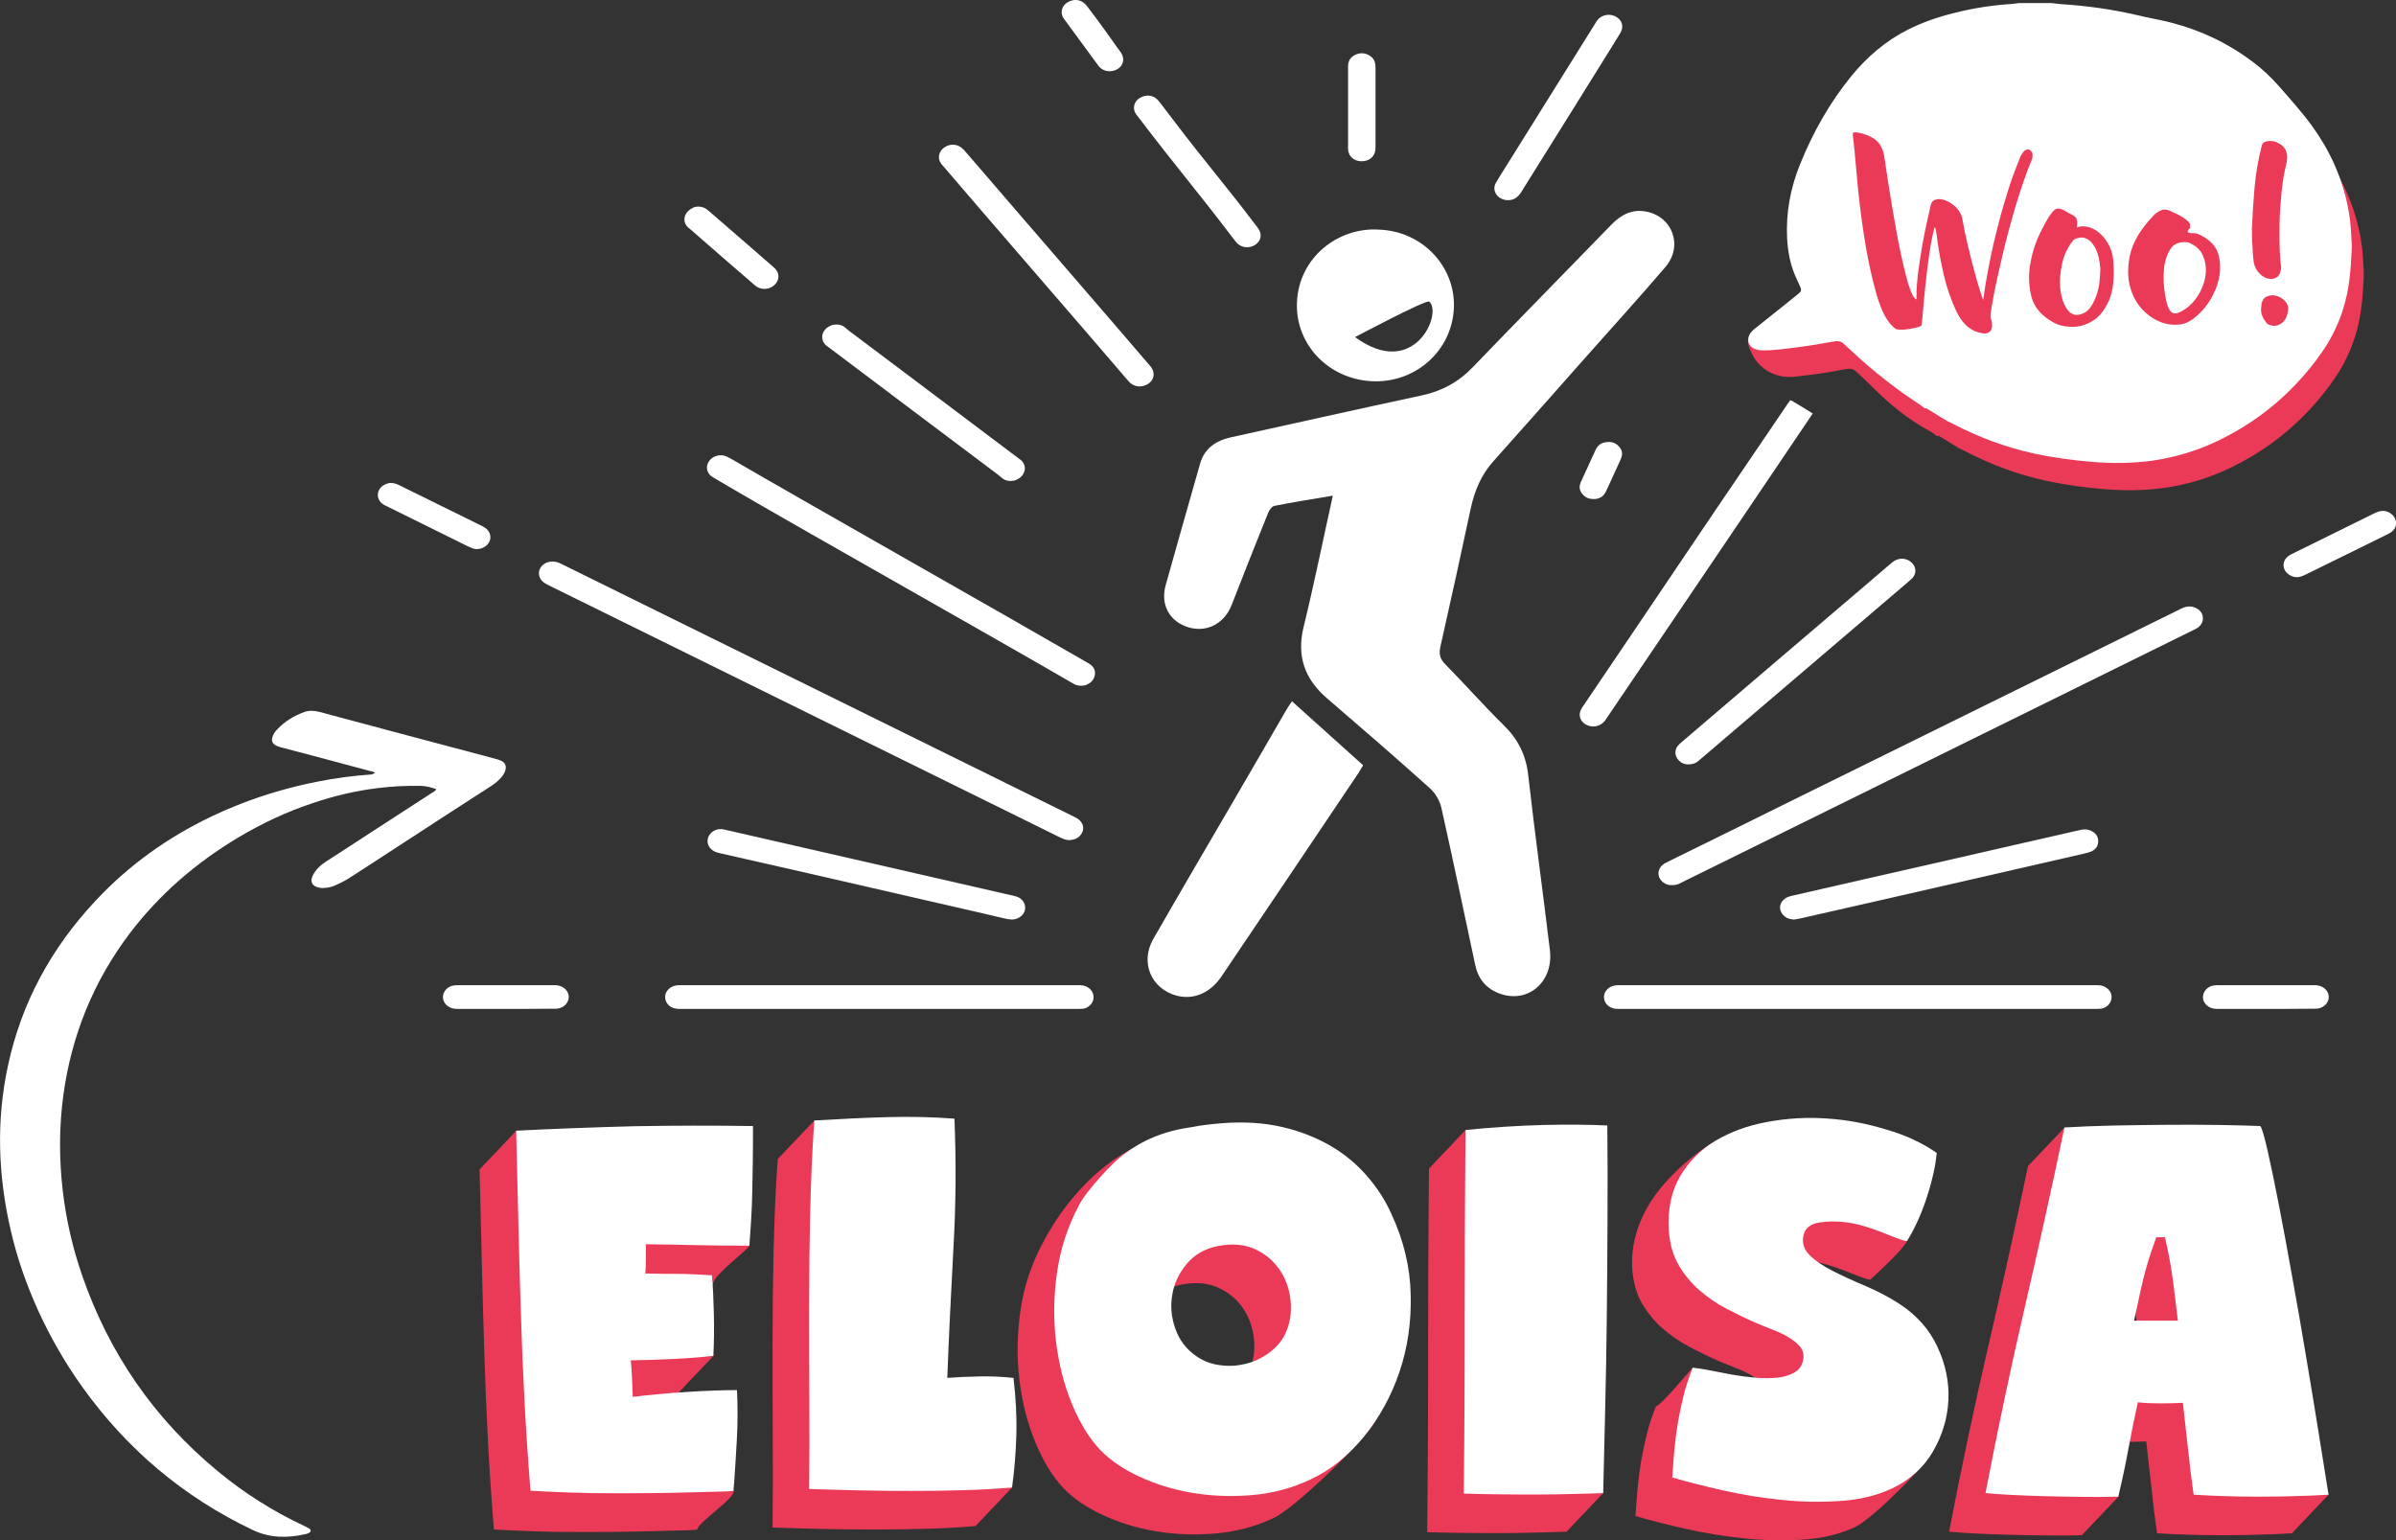
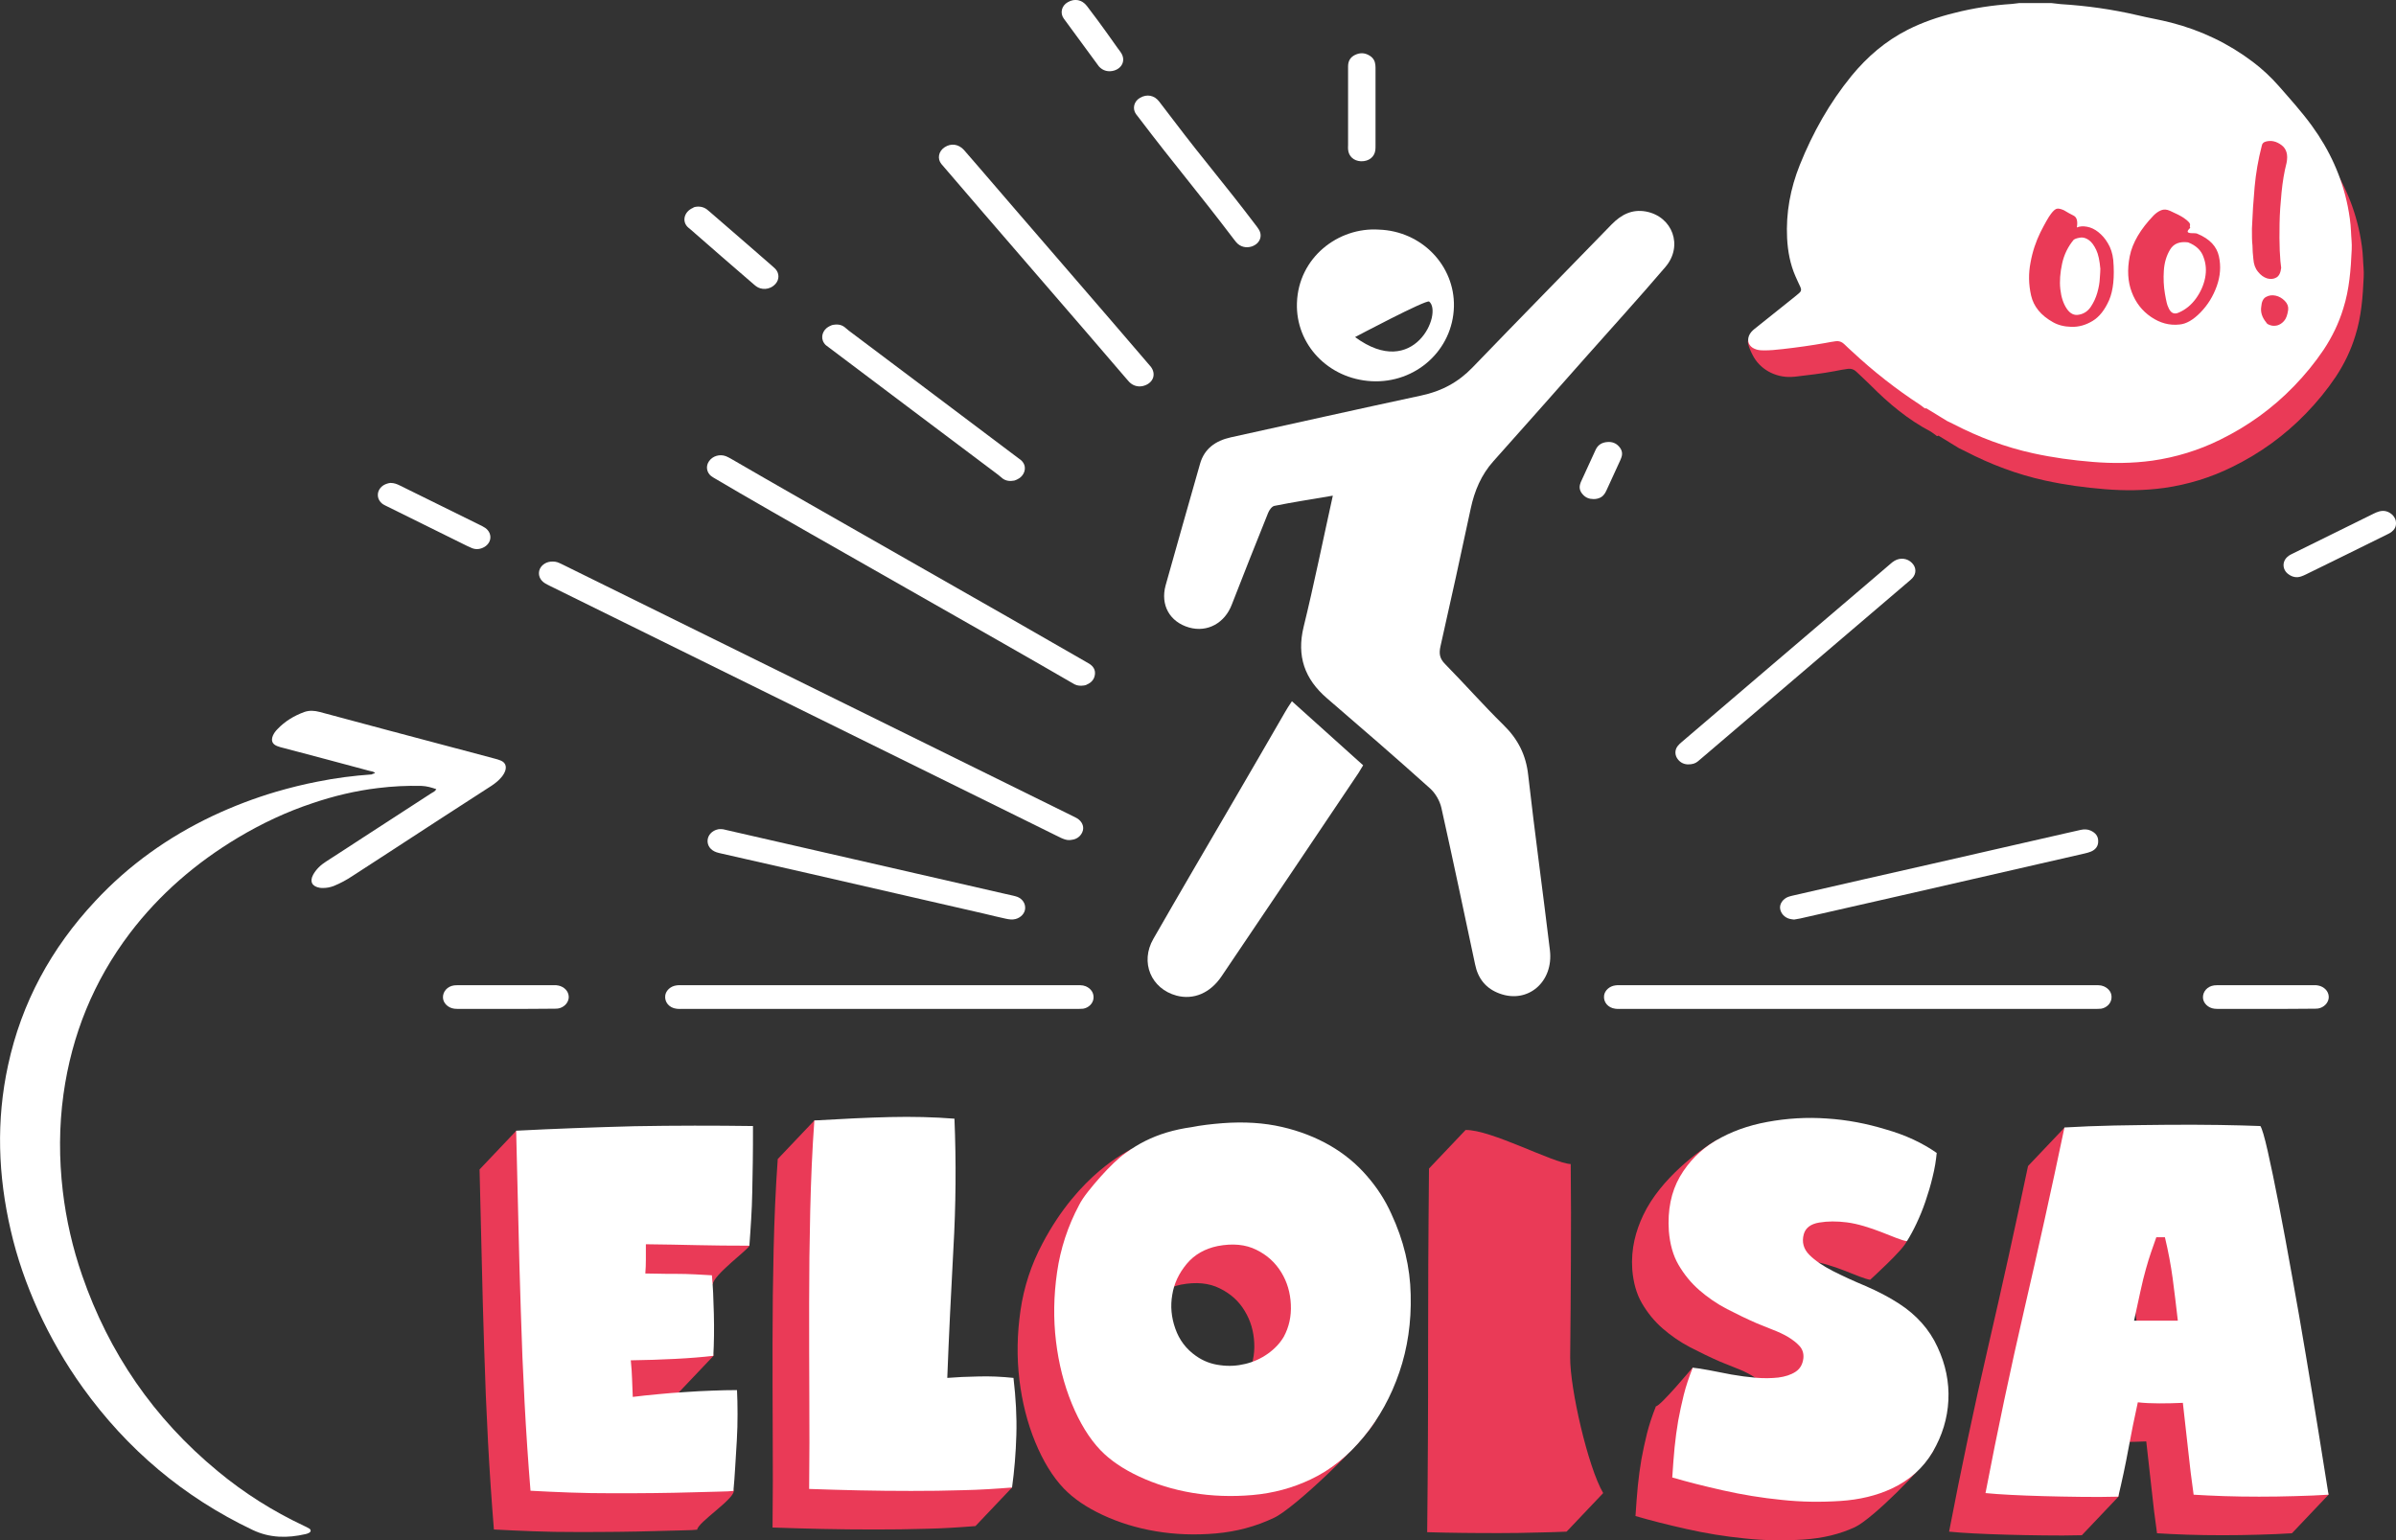
<svg xmlns="http://www.w3.org/2000/svg" version="1.1" id="Layer_1" x="0px" y="0px" viewBox="0 0 1335.5 858.6" style="enable-background:new 0 0 1335.5 858.6;" xml:space="preserve">
  <rect x="0" y="0" width="1335.5" height="858.6" fill="#333333" stroke="none" />
  <style type="text/css">
	.st0{fill:#FFFFFF;}
	.st1{fill:#EA3A57;}
</style>
  <g>
    <g>
      <g>
        <g>
-           <path class="st0" d="M997.8,223.1c0.3,0.1,0.7,0.2,1,0.3c3.9,2.3,7.7,4.7,11.6,7.1c-13.9,20.5-27.8,41.1-41.6,61.6      c-12.3,18.2-24.7,36.5-37,54.7c-12,17.8-24.1,35.5-36.1,53.3c-0.5,0.8-1,1.6-1.6,2.2c-2.6,2.9-6.9,3.5-10.3,1.5      c-3.2-1.9-4.2-5.4-2.4-8.6c0.4-0.8,1-1.6,1.5-2.3c24.3-36,48.7-72,73-108.1c13.6-20.1,27.2-40.1,40.8-60.1      C997.1,224.3,997.5,223.7,997.8,223.1z" />
          <path class="st1" d="M1079.5,243c-1.1-0.8-2.1-1.7-3.3-2.4c-12.6-6.6-23.5-15.7-33.4-25.7c-2.7-2.7-5.5-5.2-8.2-7.8      c-1.3-1.2-2.8-1.7-4.5-1.5c-2.5,0.3-5,0.8-7.5,1.3c-7.4,1.4-14.8,2.2-22.3,3.1c-0.1,0-0.2,0-0.2,0c-9,1-18-3.2-22.5-10.8      c-2.7-4.7-3.9-9-3.1-9.6c6.7-5.3,23.6-1.5,30.3-6.8c1.6-1.3,3.3-2.6,4.9-4c1.1-0.9,1.4-2,0.7-3.4c-0.7-1.4-1.3-2.8-2-4.3      c-2.8-6.2-4.7-12.9-5.2-19.7c-1.3-15.3,1.1-30,6.8-44.2c7.2-17.9,16.5-34.5,28.8-49.6c8.7-10.6,18.9-19.4,31.3-25.7      c8.3-4.2,17.1-7.2,26.1-9.4c10.5-2.7,21.2-4.3,32-5c1.4-0.1,2.8-0.4,4.2-0.5c5.9,0,11.8,0,17.7,0c1.7,0.2,3.4,0.4,5,0.5      c13.7,1,35.9,4.8,49.3,7.6c4.1,0.9,8.3,1.7,12.4,2.7c16.7,4.3,32,11.6,45.6,21.9c5.3,4,10.1,8.5,14.5,13.5      c6.3,7.2,12.8,14.4,18.4,22.1c9.9,13.6,16.7,28.5,20,44.9c0.9,4.6,1.6,9.2,1.8,13.9c0.1,3.4,0.6,6.8,0.4,10.3      c-0.5,11.1-1.3,22.1-4.7,32.8c-2.5,8.2-6.2,15.8-10.9,22.9c-4.9,7.3-10.5,14.1-16.6,20.4c-11.9,12.3-25.6,22.2-41.1,29.8      c-11.9,5.9-24.6,9.8-37.9,11.7c-11,1.5-22.1,1.6-33.1,0.7c-11.2-0.9-22.2-2.4-33.2-4.8c-15.6-3.4-30.4-9-44.5-16.3      c-1.1-0.6-2.3-1.1-3.5-1.7c-3.9-2.4-7.7-4.7-11.6-7.1C1080.2,243.2,1079.9,243.1,1079.5,243z" />
          <path class="st0" d="M1072.8,227.6c-0.8-0.6-1.6-1.3-2.5-1.9c-13.5-8.8-26.1-18.7-37.9-29.7c-1.5-1.4-3.1-2.8-4.6-4.3      c-1.3-1.2-2.8-1.7-4.5-1.5c-2,0.3-4,0.6-5.9,1c-7.9,1.4-15.8,2.5-23.8,3.4c-3.6,0.4-7.3,0.8-10.9,0.7c-1.7,0-3.3-0.2-4.8-0.9      c-3-1.3-4.2-4.1-3.1-7.1c0.6-1.6,1.8-2.9,3.2-4c6.7-5.3,13.3-10.6,19.9-15.9c1.6-1.3,3.3-2.6,4.9-4c1.1-0.9,1.4-2,0.7-3.4      c-1-2-1.8-4-2.7-5.9c-3-6.8-4.3-14-4.7-21.3c-0.7-14.1,1.8-27.7,7.1-40.9c7.2-17.9,16.5-34.5,28.8-49.6      c8.7-10.6,18.9-19.4,31.3-25.7c8.3-4.2,17.1-7.2,26.1-9.4c10.5-2.7,21.2-4.3,32-5c1.4-0.1,2.8-0.4,4.2-0.5c5.9,0,11.8,0,17.7,0      c1.8,0.2,3.5,0.4,5.3,0.6c14.5,0.9,28.8,2.9,42.9,6.2c6.2,1.5,12.4,2.5,18.6,4.1c16.7,4.3,32,11.6,45.6,21.9      c5.3,4,10.1,8.5,14.5,13.5c6.3,7.2,12.8,14.4,18.4,22.1c9.9,13.6,16.7,28.5,20,44.9c0.9,4.6,1.6,9.2,1.8,13.9      c0.1,3.4,0.6,6.8,0.4,10.3c-0.5,11.1-1.3,22.1-4.7,32.8c-2.5,8.2-6.2,15.8-10.9,22.9c-4.9,7.3-10.5,14.1-16.6,20.4      c-11.9,12.3-25.6,22.2-41.1,29.8c-11.9,5.9-24.6,9.8-37.9,11.7c-11,1.5-22.1,1.6-33.1,0.7c-11.2-0.9-22.2-2.4-33.2-4.8      c-15.6-3.4-30.4-9-44.5-16.3c-1.1-0.6-2.3-1.1-3.5-1.7c-3.9-2.4-7.7-4.7-11.6-7.1C1073.5,227.7,1073.1,227.7,1072.8,227.6z" />
          <path class="st0" d="M209.1,430.9c-0.9-0.9-2.1-0.9-3.2-1.2c-15.9-4.3-31.8-8.5-47.7-12.7c-1.2-0.3-2.5-0.6-3.7-1.1      c-2.8-1.1-3.5-3.1-2.4-5.8c0.6-1.4,1.5-2.6,2.6-3.7c4.2-4.4,9.2-7.4,14.9-9.5c2.9-1,5.7-0.8,8.7,0c25.2,6.8,50.4,13.5,75.7,20.2      c7.3,1.9,14.5,3.9,21.8,5.8c1.1,0.3,2.3,0.6,3.4,1.1c2.3,1,3.2,2.9,2.5,5.4c-0.4,1.3-1.1,2.5-2,3.6c-1.6,2-3.6,3.6-5.7,5      c-19.5,12.6-39,25.2-58.4,37.9c-6.4,4.1-12.7,8.2-19.1,12.4c-3.3,2.2-6.8,4.1-10.5,5.6c-1.9,0.7-3.8,1.1-5.9,1.1      c-0.6,0-1.2,0-1.8-0.1c-4.3-0.7-5.8-3.4-3.8-7.2c1.7-3.1,4.2-5.5,7.2-7.4c7.2-4.6,14.3-9.3,21.4-13.9      c12.4-8.1,24.9-16.1,37.3-24.2c1-0.6,2.1-1,2.8-2.3c-2.7-0.9-5.3-1.7-8.2-1.8c-8.1-0.2-16.2,0.2-24.3,1.2      c-12.5,1.5-24.6,4.4-36.4,8.4c-14.5,4.8-28.3,11.3-41.4,19.1c-23.6,14.1-44,31.7-60.5,53.4c-20.3,26.8-32.4,56.8-37,89.7      c-2.5,18-2.5,36-0.4,54c1.9,16.1,5.5,31.8,10.8,47.1c14.9,43.1,39.9,79.7,75.7,109.2c14.6,12.1,30.6,22.2,47.8,30.3      c1.1,0.5,2.1,1,3.1,1.6c1.1,0.7,1,1.8-0.2,2.4c-0.6,0.3-1.3,0.6-2,0.7c-10,2.3-19.8,2.2-29.3-2.3      c-38.7-18.4-70.1-45.1-94.7-79.3c-9.8-13.6-18.1-28.1-25-43.2c-6.5-14.4-11.7-29.2-15.2-44.5c-7.1-30.6-8.2-61.3-1.5-92.1      c7.5-34.8,24-65.2,48.6-91.5c18.6-20,40.6-35.7,65.5-47.5c11.5-5.4,23.3-9.9,35.5-13.5c7.6-2.2,15.2-4.1,23-5.6      c9.9-2,20-3.3,30.1-4C207.7,431.3,208.4,431.3,209.1,430.9z" />
          <path class="st0" d="M605.2,549.8c-1-0.4-2-0.6-3.1-0.6c-1.4,0-2.8,0-4.2,0c-108.2,0-187.8,0-216.9,0c-1.3,0-2.6-0.1-3.9,0.1      c-3.3,0.4-5.9,2.8-6.3,5.6c-0.5,3.7,2.2,6.9,6.2,7.4c1.4,0.2,2.8,0.1,4.2,0.1c96,0,193.6,0,218.6,0c1.3,0,2.6,0,3.9-0.1      c3.1-0.5,5.5-2.9,5.8-5.7C609.8,553.6,608.2,551.1,605.2,549.8z" />
          <path class="st0" d="M1172.6,549.8c-1-0.4-2-0.6-3.1-0.6c-1.4,0-2.8,0-4.2,0c-108.2,0-232,0-261,0c-1.3,0-2.6-0.1-3.9,0.1      c-3.3,0.4-5.9,2.8-6.3,5.6c-0.5,3.7,2.2,6.9,6.2,7.4c1.4,0.2,2.8,0.1,4.2,0.1c96,0,237.8,0,262.7,0c1.3,0,2.6,0,3.9-0.1      c3.1-0.5,5.5-2.9,5.8-5.7C1177.3,553.6,1175.6,551.1,1172.6,549.8z" />
          <path class="st0" d="M596.2,468.3c-1.8,0.1-3.4-0.6-5-1.3c-5.9-2.9-11.8-5.8-17.6-8.7c-64.3-31.7-242.3-119.5-267.1-131.7      c-0.9-0.5-1.9-0.9-2.8-1.5c-2.7-1.7-3.8-4.4-3.1-7.1c0.7-2.6,3.3-4.6,6.2-4.9c1.8-0.2,3.5,0,5.1,0.8c0.6,0.3,1.3,0.6,1.9,0.9      c94.7,46.7,189.4,93.4,284.1,140.1c0.8,0.4,1.7,0.8,2.5,1.3c2.6,1.6,3.8,4.2,3.2,6.7c-0.7,2.7-3,4.8-5.9,5.2      C597.2,468.2,596.7,468.2,596.2,468.3z" />
-           <path class="st0" d="M932,493.4c-1.6,0.1-3.2-0.3-4.6-1.3c-3.8-2.5-4-7.4-0.4-10.2c1-0.8,2.2-1.3,3.4-1.9c25-12.3,50-24.6,75-37      c69.3-34.2,138.6-68.3,207.9-102.5c1.3-0.6,2.5-1.3,3.8-1.8c2.4-0.9,4.9-0.9,7.2,0.4c4.5,2.3,4.8,7.9,0.7,10.8      c-0.8,0.6-1.8,1-2.8,1.5c-22.6,11.1-45.1,22.3-67.7,33.4c-71.9,35.5-143.8,70.9-215.7,106.4c-0.9,0.5-1.9,0.9-2.8,1.4      C934.7,493.2,933.4,493.4,932,493.4z" />
          <path class="st0" d="M1000,512.6c-0.9-0.1-1.7-0.2-2.5-0.4c-2.8-0.7-5-3.1-5.3-5.8c-0.3-2.6,1.6-5.3,4.4-6.4      c0.8-0.3,1.6-0.5,2.4-0.7c26-6,52-11.9,78-17.8c24.5-5.6,49-11.2,73.5-16.8c3.1-0.7,6.2-1.4,9.3-2.1c1.9-0.4,3.7-0.4,5.5,0.4      c2.6,1.2,4.2,3,4.2,5.8c0.1,2.8-1.4,4.8-4,5.9c-1.2,0.5-2.4,0.8-3.7,1.1c-33.9,7.8-67.8,15.5-101.7,23.3      c-18.9,4.3-37.8,8.6-56.7,12.9C1002.3,512.2,1001.1,512.4,1000,512.6z" />
          <path class="st0" d="M401,462.2c1.8-0.1,2.8,0.2,3.9,0.5c23.7,5.4,47.4,10.8,71.2,16.3c27.5,6.3,55,12.6,82.5,18.9      c2.1,0.5,4.1,0.9,6.2,1.4c0.8,0.2,1.6,0.4,2.4,0.7c2.8,1.2,4.4,3.7,4.2,6.5c-0.2,2.7-2.4,5-5.3,5.8c-1.9,0.5-3.7,0.2-5.6-0.2      c-4-0.9-8-1.8-12-2.8c-32.5-7.5-65.1-14.9-97.6-22.4c-16.3-3.7-32.6-7.4-48.8-11.1c-0.9-0.2-1.8-0.4-2.7-0.7      c-3.3-1.1-5.2-3.7-5-6.7c0.2-2.9,2.5-5.4,5.8-6.1C400.5,462.2,401.1,462.2,401,462.2z" />
          <path class="st0" d="M604.3,382.1c-1.9,0.3-3.7,0.2-5.3-0.6c-0.7-0.4-1.4-0.8-2.1-1.2c-39.7-23.1-145.1-82.5-184.8-105.6      c-4.4-2.6-8.9-5.2-13.3-7.8c-0.8-0.5-1.6-0.9-2.4-1.5c-2.6-2.1-3.1-5.6-1.2-8.3c2-2.9,5.9-4.1,9.4-2.8c1,0.4,1.9,0.9,2.8,1.4      c44,25.6,153.5,87.5,197.5,113c0.8,0.5,1.6,0.9,2.4,1.4c2.1,1.4,3.3,3.3,3,5.8c-0.3,2.7-1.9,4.6-4.5,5.7      C605.4,381.9,604.8,382,604.3,382.1z" />
          <path class="st0" d="M941,426.1c-2.1,0-4.1-0.8-5.6-2.6c-1.9-2.2-2.1-5.3-0.3-7.6c0.6-0.8,1.4-1.5,2.2-2.2      c34.1-29.1,68.2-58.3,102.4-87.4c4.6-3.9,9.2-7.9,13.8-11.8c0.8-0.7,1.6-1.4,2.5-1.9c3.2-1.9,7.2-1.4,9.7,1.2      c2.4,2.4,2.6,5.8,0.3,8.4c-0.7,0.8-1.5,1.4-2.3,2.1c-22.7,19.4-45.4,38.8-68.2,58.2c-15,12.8-30.1,25.7-45.1,38.5      c-1.3,1.1-2.7,2.3-4,3.4C945,425.6,943.2,426.1,941,426.1z" />
-           <path class="st0" d="M838.7,111.4c-1.5-0.4-2.8-1-3.8-2c-2.1-2.1-2.6-4.9-1.1-7.5c1.8-3.1,3.7-6.1,5.6-9.1      c16.5-26.4,33-52.9,49.5-79.3c0.5-0.8,0.9-1.6,1.5-2.3c2.5-3.2,7.4-3.9,10.8-1.6c3.1,2,3.9,5.4,2,8.7c-2.9,4.8-5.9,9.6-8.9,14.4      c-11.2,18.1-22.5,36.1-33.8,54.2c-4.2,6.7-8.4,13.4-12.6,20.2c-0.2,0.4-0.5,0.8-0.8,1.1C845.1,111,842,112.1,838.7,111.4z" />
          <path class="st0" d="M638.3,214.8c-3.1,1.2-6.4,0.6-8.8-1.8c-0.6-0.6-1.1-1.2-1.6-1.8c-22-25.8-79.4-91.9-101.4-117.7      c-0.6-0.7-1.2-1.4-1.8-2.1c-2.3-2.8-1.7-7,1.8-9.3c3.6-2.4,7.8-1.8,10.8,1.5c2.8,3.2,5.6,6.5,8.4,9.7      c19.6,22.9,74.4,86.1,94,109.1c0.6,0.7,1.2,1.4,1.8,2.1C644.4,208.4,643,213,638.3,214.8z" />
          <path class="st0" d="M697.7,137.4c-3.2,1-6.4,0.2-8.6-2.3c-0.5-0.6-1-1.3-1.5-1.9c-20.5-27-32.2-40.4-52.7-67.4      c-0.6-0.7-1.1-1.5-1.7-2.2c-2.1-2.9-1.3-7.1,2.3-9.1c3.8-2.2,7.9-1.4,10.6,2.1c2.6,3.4,5.2,6.8,7.8,10.2      c18.2,24,27.6,34.4,45.8,58.4c0.6,0.7,1.1,1.5,1.6,2.2C704.1,131.2,702.4,135.8,697.7,137.4z" />
          <path class="st0" d="M621.1,39.3c-3.2,1-6.4,0.2-8.6-2.3c-0.5-0.6-19.1-26-19.6-26.7c-2.1-2.9-1.3-7.1,2.3-9.1      c3.8-2.2,7.9-1.4,10.6,2.1c2.6,3.4,7.3,9.5,17.3,23.7c0.6,0.7,1.1,1.5,1.6,2.2C627.5,33.2,625.8,37.8,621.1,39.3z" />
          <path class="st0" d="M1335.5,291.4c0.1,2.2-0.8,3.8-2.5,5.1c-0.7,0.6-1.6,1-2.4,1.4c-15.1,7.5-30.2,14.9-45.3,22.3      c-0.8,0.4-1.7,0.8-2.6,1.1c-2.5,0.9-4.9,0.4-7-1.1c-3.7-2.5-3.9-7.5-0.2-10.2c0.7-0.6,1.6-1,2.4-1.4c15-7.4,30-14.8,45-22.2      c1-0.5,2.1-1,3.2-1.3c2.9-0.8,5.4,0,7.5,2C1334.8,288.4,1335.5,289.8,1335.5,291.4z" />
          <path class="st0" d="M217.6,269.2c2.2,0,3.8,0.7,5.4,1.5c7,3.5,14,6.9,21.1,10.4c7.8,3.8,15.5,7.6,23.3,11.5      c1,0.5,2.1,1,3.1,1.7c4,2.9,3.7,8.1-0.5,10.6c-2.1,1.2-4.4,1.6-6.8,0.7c-1-0.4-1.9-0.8-2.9-1.3c-14.8-7.3-29.6-14.6-44.3-21.9      c-0.8-0.4-1.7-0.8-2.5-1.3c-4.1-2.8-3.8-8.3,0.6-10.8C215.2,269.7,216.6,269.3,217.6,269.2z" />
          <path class="st0" d="M751.4,59.7c0-6.9,0-13.7,0-20.6c0-0.7,0-1.4,0-2.1c0-2.9,1.2-5.1,3.9-6.4c2.9-1.4,5.7-1.2,8.4,0.6      c1.8,1.2,2.7,2.9,2.9,4.9c0.1,0.9,0.1,1.8,0.1,2.7c0,14.1,0,28.1,0,42.2c0,0.9,0,1.8-0.1,2.7c-0.5,3.9-3.7,6.3-8,6.2      c-4.1-0.2-6.9-2.8-7.2-6.6c-0.1-0.8,0-1.6,0-2.4C751.4,73.9,751.4,66.8,751.4,59.7z" />
          <path class="st0" d="M387.2,115.4c2.4-0.5,4.8-0.2,6.9,1.4c0.6,0.5,1.2,1,1.9,1.6c11.3,9.8,22.7,19.6,34,29.5      c0.7,0.6,1.4,1.2,2.1,1.9c2.3,2.4,2.4,5.9,0.2,8.4c-3.4,3.8-8.3,3.3-10.8,1.4c-0.6-0.4-1.1-0.9-1.6-1.3      c-11.7-10.1-23.4-20.2-35-30.4c-0.4-0.3-0.7-0.6-1.1-0.9c-3.9-3.2-2.7-8.9,2.4-11.1C386.4,115.7,386.7,115.6,387.2,115.4z" />
          <path class="st0" d="M1262.9,562.4c-8.6,0-17.2,0-25.8,0c-0.9,0-1.9,0-2.8-0.1c-3.5-0.4-6.3-3.1-6.4-6.2      c-0.1-3.4,2.5-6.3,6.2-6.8c0.9-0.1,1.9-0.1,2.8-0.1c17.3,0,34.6,0,52,0c0.7,0,1.4,0,2.1,0c0.8,0.1,1.6,0.2,2.4,0.5      c3.1,1.2,4.8,3.7,4.6,6.6c-0.3,2.9-2.8,5.4-6,5.9c-1,0.1-2.1,0.1-3.2,0.1C1280.1,562.4,1271.5,562.4,1262.9,562.4z" />
          <path class="st0" d="M281.9,562.4c-8.6,0-17.2,0-25.8,0c-0.9,0-1.9,0-2.8-0.1c-3.5-0.4-6.3-3.1-6.4-6.2      c-0.1-3.4,2.5-6.3,6.2-6.8c0.9-0.1,1.9-0.1,2.8-0.1c17.3,0,34.6,0,52,0c0.7,0,1.4,0,2.1,0c0.8,0.1,1.6,0.2,2.4,0.5      c3.1,1.2,4.8,3.7,4.6,6.6c-0.3,2.9-2.8,5.4-6,5.9c-1,0.1-2.1,0.1-3.2,0.1C299.1,562.4,290.5,562.4,281.9,562.4z" />
          <path class="st0" d="M888.3,278.2c-2.4,0-4.4-0.7-6-2.5c-1.7-1.8-2.3-3.9-1.4-6.3c0.1-0.2,0.1-0.4,0.2-0.6      c2.8-6,5.6-12.1,8.3-18.1c1.3-2.8,3.6-4.1,6.6-4.3c2.5-0.2,4.7,0.6,6.3,2.4c1.7,1.8,2.3,3.9,1.4,6.3c-0.2,0.4-0.3,0.8-0.5,1.3      c-2.6,5.6-5.1,11.2-7.7,16.8c-0.4,0.8-0.8,1.7-1.4,2.4C892.9,277.3,890.7,278.2,888.3,278.2z" />
          <g>
            <path class="st0" d="M569.2,256.6c-0.7-0.6-96.1-72.3-96.1-72.3c-0.8-0.7-1.6-1.4-2.4-2c-2-1.5-4.3-1.6-6.5-1.2       c-1.2,0.3-2.8,1.2-3.6,1.9c-2.5,2.2-3.5,6.3-0.3,9.4c0.7,0.6,96.1,72.3,96.1,72.3c0.8,0.7,1.6,1.4,2.4,2c2,1.5,4.3,1.6,6.5,1.2       c1.2-0.3,2.8-1.2,3.6-1.9C571.4,263.8,572.5,259.7,569.2,256.6z" />
          </g>
          <g>
            <path class="st0" d="M742.9,276.3c-11.6,2-22.2,3.6-32.6,5.7c-1.4,0.3-2.9,2.4-3.5,4c-6.8,17-13.6,33.9-20.2,51       c-3.9,10.3-13.6,15.7-23.8,12.8c-10.8-3.1-16.1-12.5-13.1-23.5c6.4-22.6,12.7-45.2,19.2-67.8c2.4-8.4,8.6-12.8,17.1-14.7       c35.4-7.8,70.7-15.7,106.1-23.3c11.4-2.4,20.7-7.4,28.7-15.7c25.7-26.7,51.7-53.1,77.5-79.7c5.3-5.4,11.3-8.6,19.1-7.2       c14.9,2.8,20.9,19.2,10.9,30.9c-14.6,17.1-29.7,33.7-44.6,50.5c-17.1,19.3-34.1,38.6-51.3,57.8c-6.8,7.6-10.5,16.5-12.6,26.2       c-5.5,25.7-11.1,51.4-16.9,77c-0.9,4-0.5,6.8,2.6,9.9c11,11.2,21.3,22.9,32.5,33.9c8.1,7.9,12.6,16.8,13.8,28       c3.7,32.6,8.2,65.1,12.1,97.6c2.1,17.5-12.1,29.9-27.9,24.2c-7.8-2.8-12.2-8.4-13.8-16.3c-6.2-29.1-12.3-58.2-18.8-87.3       c-0.9-3.9-3.3-8.1-6.3-10.8c-18.9-17-38.1-33.6-57.4-50.2c-12.6-10.8-17-23.6-13.1-39.8C732.4,325.9,737.3,301.6,742.9,276.3z" />
            <path class="st0" d="M720.1,390.9c13.4,12.1,26.5,23.8,39.7,35.7c-1.1,1.7-1.8,3.1-2.6,4.3c-25.4,37.8-50.8,75.6-76.3,113.3       c-6.3,9.4-15.6,13.3-25.1,10.8c-14.2-3.8-20.5-18.6-12.9-31.7c14.8-25.8,29.8-51.4,44.8-77.1c9.6-16.4,19.1-32.9,28.6-49.3       C717.3,395.1,718.5,393.3,720.1,390.9z" />
            <path class="st0" d="M768.6,128c-22.7-1.5-44.9,15.6-45.7,40.9c-0.8,23,17.4,42.3,41.6,43.6c24.6,1.3,45.3-17.3,45.9-41.6       C810.9,148,792.4,128.8,768.6,128z M755.3,187.9c0,0,39.8-21.1,41.3-19.8C804.3,174.4,788.3,212.2,755.3,187.9z" />
          </g>
          <g>
-             <path class="st1" d="M1078.3,126.7c-1.1,4.1-2.1,9.2-3,15.4c-0.9,6.2-1.6,12.2-2.2,18c-0.6,5.8-1.1,10.9-1.4,15.1       c-0.4,4.2-0.6,6.3-0.8,6.4c-0.6,0.4-1.5,0.7-2.7,1s-2.6,0.6-4.1,0.8c-1.5,0.2-2.9,0.4-4.2,0.4s-2.4-0.1-3-0.3       c-4.5-2.9-8.1-9.5-11-19.6c-2.9-10.2-5.2-21.2-7-33c-1.8-11.8-3.1-23-4-33.6c-0.9-10.6-1.6-17.8-2.1-21.5       c-0.2-1.1-0.1-1.7,0.4-1.9c0.5-0.2,1.1-0.2,1.9-0.1c4.1,0.7,7.5,2.1,10.1,4c2.6,2,4.3,5,5,9c0.3,1.8,1,6.8,2.3,15.2       c1.3,8.4,2.8,17.3,4.5,26.7c1.7,9.5,3.6,18.1,5.6,25.8c2,7.7,3.9,11.9,5.6,12.4c0-5,0.3-10.2,1-15.4c0.7-5.2,1.5-10.2,2.3-15       c0.9-4.8,1.7-9.1,2.6-12.9c0.9-3.8,1.5-6.9,2-9.1c0.4-1.8,1.4-2.9,3-3.3s3.4-0.2,5.3,0.5c1.9,0.7,3.7,1.9,5.5,3.5       c1.7,1.6,3,3.6,3.7,5.9c0.9,5.2,2,10.5,3.3,15.9c1.3,5.4,2.5,10.2,3.7,14.6c1.2,4.4,2.2,8,3.2,10.9c0.9,2.9,1.5,4.4,1.6,4.7       c1.6-11.4,3.6-21.8,5.7-31c2.2-9.3,4.3-17.4,6.4-24.2c2-6.9,3.9-12.4,5.5-16.6c1.6-4.2,2.7-6.9,3.2-8.2       c1.6-3.2,3.3-4.4,4.9-3.7c1.6,0.7,2.2,2.4,1.6,5c-3.3,8-6.3,16.7-9.2,26.3c-2.8,9.6-5.3,18.7-7.3,27.3s-3.7,16.1-4.9,22.4       c-1.2,6.3-1.8,10-1.8,11.3c-0.1,0.8,0,1.5,0.3,2.2c0.3,0.7,0.5,1.4,0.5,2.1c0.2,2.2-0.1,3.7-0.9,4.5c-0.8,0.8-1.7,1.2-2.8,1.3       c-1.1,0-2.5-0.2-4.2-0.7c-5.1-1.6-9.2-5.6-12.1-12c-3-6.4-5.3-13.1-6.9-20.2c-1.6-7-2.8-13.3-3.5-18.8       C1079.2,128.7,1078.7,126.2,1078.3,126.7z" />
            <path class="st1" d="M1177.9,144.9c0.8,9.6,0,17-2.3,22.4c-2.4,5.4-5.4,9.3-9.2,11.6s-7.7,3.4-11.8,3.3       c-4.1-0.1-7.5-1-10.3-2.6c-6.8-3.8-10.8-8.8-12.2-14.9c-1.4-6.2-1.5-12.3-0.3-18.4c1.1-6.1,3-11.7,5.5-16.8       c2.6-5.1,4.5-8.5,5.9-10.3c1.2-1.6,2.2-2.5,3.1-2.8c0.9-0.3,2.3,0,4.1,0.8c1.8,1.1,3.6,2.1,5.4,3c1.8,0.9,2.4,3.1,1.8,6.6       c1.6-0.7,3.6-0.8,5.7-0.4c2.2,0.4,4.3,1.4,6.3,3c2,1.6,3.8,3.6,5.3,6.2C1176.5,138.2,1177.5,141.3,1177.9,144.9z M1155.9,133.6       c-3.2,3.8-5.4,8.3-6.5,13.3c-1.1,5.1-1.5,9.9-1,14.3c0.5,4.5,1.7,8.1,3.6,10.9c1.9,2.8,4.2,3.9,6.9,3.3c2.7-0.5,4.9-2,6.5-4.4       c1.6-2.4,2.8-5,3.6-7.8c0.8-2.8,1.3-5.5,1.4-8c0.2-2.6,0.3-4.4,0.3-5.4c-0.4-4.5-1.1-8-2.3-10.5c-1.2-2.5-2.5-4.3-4-5.4       c-1.5-1.1-3-1.6-4.5-1.5C1158.4,132.6,1157,132.9,1155.9,133.6z M1220.8,127c-1.1,1.1-1.6,1.8-1.4,2.2c0.1,0.4,0.6,0.6,1.2,0.7       s1.5,0.1,2.3,0.1c0.9,0,1.6,0.1,2.1,0.4c6.7,2.8,10.6,7,11.8,12.5c1.2,5.5,0.8,11-1.2,16.6c-2,5.6-5,10.5-9.1,14.7       c-4.1,4.2-8,6.4-11.7,6.7c-5.6,0.6-10.8-0.8-15.8-4.2c-5-3.4-8.6-8-10.8-13.9c-2.2-5.8-2.6-12.5-1.1-20       c1.5-7.5,6-15.1,13.3-22.7c1.3-1.3,2.7-2.3,4.2-2.9c1.5-0.6,3.1-0.5,4.9,0.3c3.6,1.6,6.1,2.9,7.6,3.9c1.5,1,2.5,1.9,3,2.5       s0.7,1.2,0.6,1.7C1220.5,126.1,1220.6,126.6,1220.8,127z M1219.6,135.1c-4.7-0.6-8,0.7-10,4c-2,3.3-3.2,7.2-3.5,11.7       c-0.3,4.5-0.1,8.8,0.6,12.9c0.7,4.1,1.3,6.6,1.8,7.4c1.3,3.4,3.3,4.4,6,3.1c3.7-1.6,6.9-4.2,9.5-7.8c2.6-3.6,4.3-7.5,5.1-11.5       c0.8-4.1,0.5-7.9-0.9-11.6C1226.9,139.5,1224,136.8,1219.6,135.1z" />
            <path class="st1" d="M1255.2,127.4c0.3-7.8,0.8-15.5,1.5-23.2c0.7-7.6,2-15.3,4-23c0.2-1.2,1-2,2.3-2.3c3-0.8,5.9-0.1,8.7,2       c2.8,2.1,3.7,5.4,2.8,9.9c-1.3,5-2.2,10.5-2.8,16.5c-0.6,6-1,11.7-1.1,17.3c-0.1,5.6-0.1,10.6,0.1,15.1       c0.2,4.5,0.5,7.7,0.8,9.6c-0.3,2.7-1.2,4.6-2.7,5.4c-1.5,0.9-3.3,1-5.1,0.5c-1.9-0.6-3.6-1.8-5.1-3.7c-1.6-1.9-2.4-4.3-2.6-7.1       c-0.3-2.7-0.5-5.2-0.5-7.6C1255.2,134.6,1255.2,131.4,1255.2,127.4z M1260.4,170.9c0.2-2.7,1.1-4.6,2.7-5.4       c1.6-0.9,3.4-1.1,5.3-0.7c1.9,0.4,3.6,1.4,5.1,2.9c1.5,1.5,2.1,3.2,1.9,5c-0.4,2.8-1.1,4.9-2.3,6.2c-1.1,1.3-2.4,2.1-3.8,2.5       c-1.4,0.3-2.6,0.3-3.8-0.1s-2-0.8-2.3-1.5C1260.8,176.9,1259.9,173.9,1260.4,170.9z" />
          </g>
        </g>
      </g>
    </g>
    <g>
      <g>
        <path class="st1" d="M399.3,649.2c0,7.6,0,14.3-0.1,20.2c-0.1,5.9-0.2,11.4-0.3,16.6c-0.1,5.2,19.5,3.7,18.8,8.4     c-0.2,1.8-20.1,16.3-20.4,21.5c-10.7,0-20.4-0.1-29.1-0.3c-8.8-0.2-18.3-0.4-28.6-0.5c0,3.1,0,6,0,8.6s-0.1,5.2-0.3,7.7     c1.1,0,3.3,0.1,6.4,0.1c3.2,0.1,6.6,0.1,10.4,0.1c3.8,0,7.6,0.1,11.3,0.3s6.7,0.4,9,0.5c0.6,5.9,21.1,14.9,21.3,23.4l-20.4,21.5     c-6.1,0.7-13.2,1.3-21.3,1.7c-8.1,0.4-16.3,0.7-24.7,0.8c0.4,3.9,0.6,7.3,0.7,10.2c0.1,3,0.2,6.4,0.4,10.2c4.4-0.5,9-1.1,14-1.5     c5-0.5,10-0.9,15.2-1.2c5.1-0.4,10.1-0.6,15-0.8c4.8-0.2,9.5-0.3,13.9-0.3c0.2,4.1,0.3,8.5,0.3,13.3c0,4.8-0.1,9.7-0.4,14.7     c-0.3,5,18.9,1.9,18.6,6.8c-0.3,4.9-20,17.4-20.4,21.5c-1.3,0.2-4.1,0.3-8.3,0.4c-4.2,0.1-9.3,0.2-15.4,0.4     c-6.1,0.2-12.9,0.3-20.4,0.4C336.7,854,329,854,321,854s-15.9-0.1-23.7-0.4c-7.8-0.3-15.1-0.6-22-1c-1.3-15.9-2.4-32.3-3.3-49.1     c-0.9-16.9-1.6-33.9-2.1-51.1c-0.6-17.2-1-34.2-1.4-51.1c-0.4-16.9-0.8-33.4-1.2-49.4l20.4-21.5c14.9-0.6,30.1,19.4,45.6,19     C355.9,648.9,377.9,648.8,399.3,649.2z" />
        <path class="st1" d="M511.6,645c1,24.2,0.8,48.4-0.6,72.7c-1.3,24.3-2.5,48.2-3.4,71.8c5.1-0.4,10.9-0.7,17.3-0.8     c6.4-0.2,12.9,0.1,19.6,0.8c1.3,11.1,19.9,29.6,19.6,39.7l-20.4,21.5c-8.8,0.7-17.9,1.3-27.4,1.5c-9.5,0.3-19.1,0.4-28.9,0.4     c-9.7,0-19.4-0.1-29-0.3c-9.6-0.2-18.9-0.5-27.8-0.8c0.2-17.2,0.2-34.4,0.1-51.6c-0.1-17.3-0.1-34.5-0.1-51.8s0.2-34.4,0.6-51.5     c0.4-17.1,1.1-33.9,2.3-50.5l20.4-21.5c9.5-0.5,13.4,19.8,21.7,19.5C488.2,643.8,500.2,644.1,511.6,645z" />
        <path class="st1" d="M661.1,647.5c12-0.9,23-0.2,33,2.1c10,2.3,18.9,5.8,26.9,10.4c7.9,4.6,14.7,10.2,20.4,16.8     c5.7,6.5,10.3,13.6,13.7,21.2c6.9,14.8,10.5,29.8,10.8,45.1c0.4,15.3,12.3-1.9,7.7,11.6c-4.6,13.5,1,23.4-7,37.5     c-6.7,11.9-45.4,48.8-56.5,53.9c-10.1,4.8-20.9,7.7-32.4,8.7c-11.5,1-22.7,0.6-33.4-1.2c-10.8-1.8-20.7-4.9-29.7-9.1     c-9-4.2-16.2-9.1-21.6-14.7c-6.3-6.6-11.6-15.3-16-26c-4.4-10.7-7.3-22.3-8.8-34.7c-1.5-12.5-1.3-25.3,0.6-38.5     c1.9-13.2,6-25.7,12.3-37.5c20.5-38.9,47.4-51.2,49.5-52.6c3.6-2.6-16.3,18.8-12.7,16.9c3.6-1.8,7.6-3.4,11.9-4.7     c4.3-1.3,9-2.3,14-3C648.9,648.7,654.6,648.1,661.1,647.5z M646.3,777.4c4,2.8,8.4,4.5,13.3,5.1c4.9,0.7,9.6,0.4,14.1-0.7     c4.6-1.1,8.8-3,12.6-5.7c3.8-2.7,6.8-5.9,8.9-9.5c2.9-5.4,4.2-11.3,3.9-17.9c-0.3-6.5-2-12.5-5.3-17.9     c-3.2-5.4-7.8-9.6-13.9-12.6c-6-3-13.2-3.7-21.6-2.1c-7.2,1.5-13,4.8-17.3,10c-4.3,5.2-7,10.9-8,17.2c-1.1,6.3-0.5,12.6,1.7,18.8     C636.9,768.4,640.7,773.5,646.3,777.4z" />
        <path class="st1" d="M875.5,648.9c0.2,18.1,0.2,36.2,0.1,54.3c-0.1,18.1-0.2,35.8-0.4,53.3c-0.2,17.4,10,61.6,18.4,75.8     l-20.4,21.5c-4.8,0.2-10.4,0.4-16.9,0.5c-6.5,0.2-13.2,0.3-20.1,0.3c-7,0-13.9,0-21-0.1c-7-0.1-13.6-0.2-19.7-0.4     c0.2-18.3,0.3-35.5,0.4-51.8C796,786,796,769.9,796,754c0-16,0.1-32.3,0.1-48.9c0.1-16.6,0.2-34.5,0.4-53.7l20.4-21.5     C831,629.6,865.7,648.4,875.5,648.9z" />
        <path class="st1" d="M1059,664.1c-0.4,4.2-1.1,8.7-2.3,13.4c-1.1,4.7,7.7,10,6.1,14.4c-1.5,4.4-20.4,21.5-20.4,21.5     c-1.3-0.2-3.3-0.8-5.9-1.8c-2.6-1-5.4-2.1-8.4-3.3c-3.1-1.2-6.2-2.3-9.6-3.3s-6.5-1.7-9.6-2.1c-5.5-0.7-10.7-0.7-15.4,0.1     c-4.8,0.8-7.6,3-8.6,6.5c-1.2,4.4-0.1,8.3,3.1,11.5c3.2,3.2,7.6,6.2,13.1,9c5.5,2.8,11.6,5.6,18.3,8.4c6.7,2.9,12.9,6.1,18.6,9.8     c9.7,6.3,16.9,14.3,21.4,24.1c4.6,9.8,6.6,19.7,6.1,29.8c-0.5,10.1,17-1.9,11.7,7.2c-5.3,9-33.4,37.3-43.3,42     c-8.4,3.9-17.9,6.2-28.6,6.9c-10.7,0.7-21.6,0.6-32.7-0.6c-11.1-1.1-22.1-2.9-32.7-5.3c-10.7-2.4-20.1-4.8-28.3-7.2     c0.4-6.1,0.8-11.7,1.3-16.8c0.5-5.1,1.2-10,2-14.8c0.9-4.8,1.9-9.6,3.1-14.4c1.2-4.8,2.9-9.9,5-15.2c2.3,0.2,20.4-21.5,20.4-21.5     c3.8,0.7-3.3,24.4,1.2,25.2c4.5,0.8,9,1.4,13.6,1.8c4.6,0.4,8.8,0.3,12.6-0.1c3.8-0.5,7-1.5,9.6-3.2c2.6-1.7,4-4.2,4.4-7.7     c0.2-2.6-0.5-4.8-2.1-6.6c-1.6-1.8-3.8-3.5-6.4-5.1c-2.7-1.6-5.6-2.9-8.7-4.1c-3.1-1.2-6.1-2.4-8.7-3.5c-5.5-2.4-11.1-5.1-16.7-8     c-5.6-2.9-10.8-6.5-15.4-10.5c-4.7-4.1-8.5-8.8-11.6-14.1c-3.1-5.3-4.8-11.6-5.4-18.8c-0.8-11.8,2-21.6,6.1-30.3     c9.7-20.6,31.9-36.6,40.3-41.5c8.4-5-2.4,13,8.4,10.9c10.8-2,21.9-2.7,33.1-1.9c11.2,0.7,22.2,2.8,33,6.1     C1041.7,654.2,1051,658.6,1059,664.1z" />
        <path class="st1" d="M1239.5,649.2c0.9,1.3,2.3,6,4.1,14c1.8,8,3.9,18,6.2,29.9c2.3,11.9,4.8,25.2,7.4,39.9     c2.7,14.7,5.2,29.4,7.7,44.2c2.5,14.8,30.8,42.5,33,56l-20.4,21.5c-5.7,0.4-11.9,0.6-18.6,0.8c-6.7,0.2-13.4,0.3-20.1,0.3     c-6.8,0-13.3-0.1-19.6-0.3c-6.3-0.2-11.9-0.5-16.9-0.8c-1.2-8.3-2.2-16.7-3.1-25.3c-1-8.6-1.9-17.2-2.9-25.9     c-4.4,0.2-8.8,0.3-13.1,0.3c-4.4,0-8.4-0.2-12-0.6c-1.9,8.7,11.2,22.4,9.6,31.1l-20.4,21.5c-7,0.2-14.1,0.2-21.3,0.1     c-7.1-0.1-14-0.2-20.6-0.4s-12.6-0.4-18.1-0.7c-5.5-0.3-10.2-0.6-14-1c6.7-34.9,13.9-69,21.6-102.3s15.2-67.1,22.4-101.5     l20.4-21.5c4.8,8.5,27.4,20,37.4,19.9c10-0.1,19.5,0,28.4,0.1C1225.5,648.8,1233.2,649,1239.5,649.2z M1193.5,757.7     c-1-8.5-1.9-16.4-2.9-23.7c-1-7.3-2.4-14.9-4.3-22.8h-4.8c-1,2.8-1.9,5.5-2.9,8.3c-1,2.8-1.9,5.9-2.9,9.4c-1,3.5-2,7.6-3,12.2     c-1,4.6-2.2,10.2-3.6,16.6H1193.5z" />
      </g>
      <g>
        <path class="st0" d="M419.7,627.7c0,7.6,0,14.3-0.1,20.2c-0.1,5.9-0.2,11.4-0.3,16.6c-0.1,5.2-0.3,10.2-0.6,15     c-0.3,4.8-0.6,9.8-1,14.9c-10.7,0-20.4-0.1-29.1-0.3c-8.8-0.2-18.3-0.4-28.6-0.5c0,3.1,0,6,0,8.6s-0.1,5.2-0.3,7.7     c1.1,0,3.3,0.1,6.4,0.1c3.2,0.1,6.6,0.1,10.4,0.1c3.8,0,7.6,0.1,11.3,0.3s6.7,0.4,9,0.5c0.6,5.9,0.9,13.1,1.1,21.6     c0.2,8.5,0.1,16.2-0.3,23.3c-6.1,0.7-13.2,1.3-21.3,1.7c-8.1,0.4-16.3,0.7-24.7,0.8c0.4,3.9,0.6,7.3,0.7,10.2     c0.1,3,0.2,6.4,0.4,10.2c4.4-0.5,9-1.1,14-1.5c5-0.5,10-0.9,15.2-1.2c5.1-0.4,10.1-0.6,15-0.8c4.8-0.2,9.5-0.3,13.9-0.3     c0.2,4.1,0.3,8.5,0.3,13.3c0,4.8-0.1,9.7-0.4,14.7c-0.3,5-0.6,9.9-0.9,14.8c-0.3,4.9-0.6,9.4-1,13.4c-1.3,0.2-4.1,0.3-8.3,0.4     c-4.2,0.1-9.3,0.2-15.4,0.4c-6.1,0.2-12.9,0.3-20.4,0.4c-7.5,0.1-15.3,0.1-23.3,0.1s-15.9-0.1-23.7-0.4c-7.8-0.3-15.1-0.6-22-1     c-1.3-15.9-2.4-32.3-3.3-49.1c-0.9-16.9-1.6-33.9-2.1-51.1c-0.6-17.2-1-34.2-1.4-51.1c-0.4-16.9-0.8-33.4-1.2-49.4     c21.3-1.1,43.3-1.9,66-2.5C376.3,627.4,398.3,627.4,419.7,627.7z" />
        <path class="st0" d="M532,623.6c1,24.2,0.8,48.4-0.6,72.7c-1.3,24.3-2.5,48.2-3.4,71.8c5.1-0.4,10.9-0.7,17.3-0.8     c6.4-0.2,12.9,0.1,19.6,0.8c1.3,11.1,1.9,21.7,1.6,31.8c-0.3,10.2-1.1,19.9-2.4,29.3c-8.8,0.7-17.9,1.3-27.4,1.5     c-9.5,0.3-19.1,0.4-28.9,0.4s-19.4-0.1-29-0.3c-9.6-0.2-18.9-0.5-27.8-0.8c0.2-17.2,0.2-34.4,0.1-51.6     c-0.1-17.3-0.1-34.5-0.1-51.8s0.2-34.4,0.6-51.5c0.4-17.1,1.1-33.9,2.3-50.5c15.4-0.9,29.5-1.6,42.1-1.9     C508.6,622.4,520.6,622.7,532,623.6z" />
        <path class="st0" d="M681.5,626.1c12-0.9,23-0.2,33,2.1c10,2.3,18.9,5.8,26.9,10.4c7.9,4.6,14.7,10.2,20.4,16.8     c5.7,6.5,10.3,13.6,13.7,21.2c6.9,14.8,10.5,29.8,10.8,45.1c0.4,15.3-1.7,29.7-6.3,43.2c-4.6,13.5-11.2,25.5-19.9,36.1     c-8.7,10.6-18.5,18.5-29.6,23.7c-10.1,4.8-20.9,7.7-32.4,8.7c-11.5,1-22.7,0.6-33.4-1.2c-10.8-1.8-20.7-4.9-29.7-9.1     c-9-4.2-16.2-9.1-21.6-14.7c-6.3-6.6-11.6-15.3-16-26c-4.4-10.7-7.3-22.3-8.8-34.7c-1.5-12.5-1.3-25.3,0.6-38.5     c1.9-13.2,6-25.7,12.3-37.5c1.1-2.2,2.8-4.7,5-7.5c2.2-2.8,4.5-5.5,6.9-8.2c2.4-2.7,4.8-5.2,7.3-7.6c2.5-2.4,4.7-4.3,6.9-5.8     c3.6-2.6,7.2-4.8,10.8-6.6c3.6-1.8,7.6-3.4,11.9-4.7c4.3-1.3,9-2.3,14-3C669.3,627.3,675.1,626.6,681.5,626.1z M666.7,755.9     c4,2.8,8.4,4.5,13.3,5.1c4.9,0.7,9.6,0.4,14.1-0.7c4.6-1.1,8.8-3,12.6-5.7c3.8-2.7,6.8-5.9,8.9-9.5c2.9-5.4,4.2-11.3,3.9-17.9     c-0.3-6.5-2-12.5-5.3-17.9s-7.8-9.6-13.9-12.6c-6-3-13.2-3.7-21.6-2.1c-7.2,1.5-13,4.8-17.3,10c-4.3,5.2-7,10.9-8,17.2     c-1.1,6.3-0.5,12.6,1.7,18.8C657.3,746.9,661.1,752,666.7,755.9z" />
-         <path class="st0" d="M895.9,627.4c0.2,18.1,0.2,36.2,0.1,54.3c-0.1,18.1-0.2,35.8-0.4,53.3c-0.2,17.4-0.5,34.4-0.9,50.8     c-0.4,16.4-0.8,31.9-1.1,46.5c-4.8,0.2-10.4,0.4-16.9,0.5c-6.5,0.2-13.2,0.3-20.1,0.3c-7,0-13.9,0-21-0.1     c-7-0.1-13.6-0.2-19.7-0.4c0.2-18.3,0.3-35.5,0.4-51.8c0.1-16.2,0.1-32.3,0.1-48.3c0-16,0.1-32.3,0.1-48.9     c0.1-16.6,0.2-34.5,0.4-53.7c14.9-1.5,29.3-2.4,43.3-2.8C874.3,626.8,886.2,626.9,895.9,627.4z" />
        <path class="st0" d="M1079.5,642.7c-0.4,4.2-1.1,8.7-2.3,13.4c-1.1,4.7-2.5,9.3-4,13.7c-1.5,4.4-3.2,8.5-5,12.3     c-1.8,3.8-3.6,7.1-5.3,9.8c-1.3-0.2-3.3-0.8-5.9-1.8c-2.6-1-5.4-2.1-8.4-3.3c-3.1-1.2-6.2-2.3-9.6-3.3s-6.5-1.7-9.6-2.1     c-5.5-0.7-10.7-0.7-15.4,0.1c-4.8,0.8-7.6,3-8.6,6.5c-1.2,4.4-0.1,8.3,3.1,11.5c3.2,3.2,7.6,6.2,13.1,9     c5.5,2.8,11.6,5.6,18.3,8.4c6.7,2.9,12.9,6.1,18.6,9.8c9.7,6.3,16.9,14.3,21.4,24.1c4.6,9.8,6.6,19.7,6.1,29.8     c-0.5,10.1-3.4,19.6-8.7,28.7c-5.3,9-13,15.9-22.9,20.5c-8.4,3.9-17.9,6.2-28.6,6.9c-10.7,0.7-21.6,0.6-32.7-0.6     c-11.1-1.1-22.1-2.9-32.7-5.3c-10.7-2.4-20.1-4.8-28.3-7.2c0.4-6.1,0.8-11.7,1.3-16.8c0.5-5.1,1.2-10,2-14.8     c0.9-4.8,1.9-9.6,3.1-14.4c1.2-4.8,2.9-9.9,5-15.2c2.3,0.2,5.3,0.7,9.1,1.4c3.8,0.7,8,1.5,12.4,2.4c4.5,0.8,9,1.4,13.6,1.8     c4.6,0.4,8.8,0.3,12.6-0.1c3.8-0.5,7-1.5,9.6-3.2c2.6-1.7,4-4.2,4.4-7.7c0.2-2.6-0.5-4.8-2.1-6.6c-1.6-1.8-3.8-3.5-6.4-5.1     c-2.7-1.6-5.6-2.9-8.7-4.1c-3.1-1.2-6.1-2.4-8.7-3.5c-5.5-2.4-11.1-5.1-16.7-8c-5.6-2.9-10.8-6.5-15.4-10.5     c-4.7-4.1-8.5-8.8-11.6-14.1c-3.1-5.3-4.8-11.6-5.4-18.8c-0.8-11.8,1.3-21.9,6.1-30.3c4.9-8.4,11.5-15.1,19.9-20.1     c8.4-5,18-8.5,28.9-10.5c10.8-2,21.9-2.7,33.1-1.9c11.2,0.7,22.2,2.8,33,6.1C1062.1,632.7,1071.5,637.1,1079.5,642.7z" />
        <path class="st0" d="M1259.9,627.7c0.9,1.3,2.3,6,4.1,14s3.9,18,6.2,29.9s4.8,25.2,7.4,39.9c2.7,14.7,5.2,29.4,7.7,44.2     c2.5,14.8,4.8,28.9,7,42.5c2.2,13.6,4,25.2,5.6,35c-5.7,0.4-11.9,0.6-18.6,0.8c-6.7,0.2-13.4,0.3-20.1,0.3     c-6.8,0-13.3-0.1-19.6-0.3c-6.3-0.2-11.9-0.5-16.9-0.8c-1.2-8.3-2.2-16.7-3.1-25.3c-1-8.6-1.9-17.2-2.9-25.9     c-4.4,0.2-8.8,0.3-13.1,0.3c-4.4,0-8.4-0.2-12-0.6c-1.9,8.7-3.7,17.4-5.3,26.2s-3.5,17.6-5.6,26.4c-7,0.2-14.1,0.2-21.3,0.1     c-7.1-0.1-14-0.2-20.6-0.4c-6.6-0.2-12.6-0.4-18.1-0.7c-5.5-0.3-10.2-0.6-14-1c6.7-34.9,13.9-69,21.6-102.3     c7.7-33.3,15.2-67.1,22.4-101.5c8.6-0.5,17.9-0.9,27.9-1.1c10-0.2,20-0.3,30-0.4c10-0.1,19.5,0,28.4,0.1     S1253.6,627.5,1259.9,627.7z M1213.9,736.2c-1-8.5-1.9-16.4-2.9-23.7c-1-7.3-2.4-14.9-4.3-22.8h-4.8c-1,2.8-1.9,5.5-2.9,8.3     c-1,2.8-1.9,5.9-2.9,9.4c-1,3.5-2,7.6-3,12.2c-1,4.6-2.2,10.2-3.6,16.6H1213.9z" />
      </g>
    </g>
  </g>
</svg>